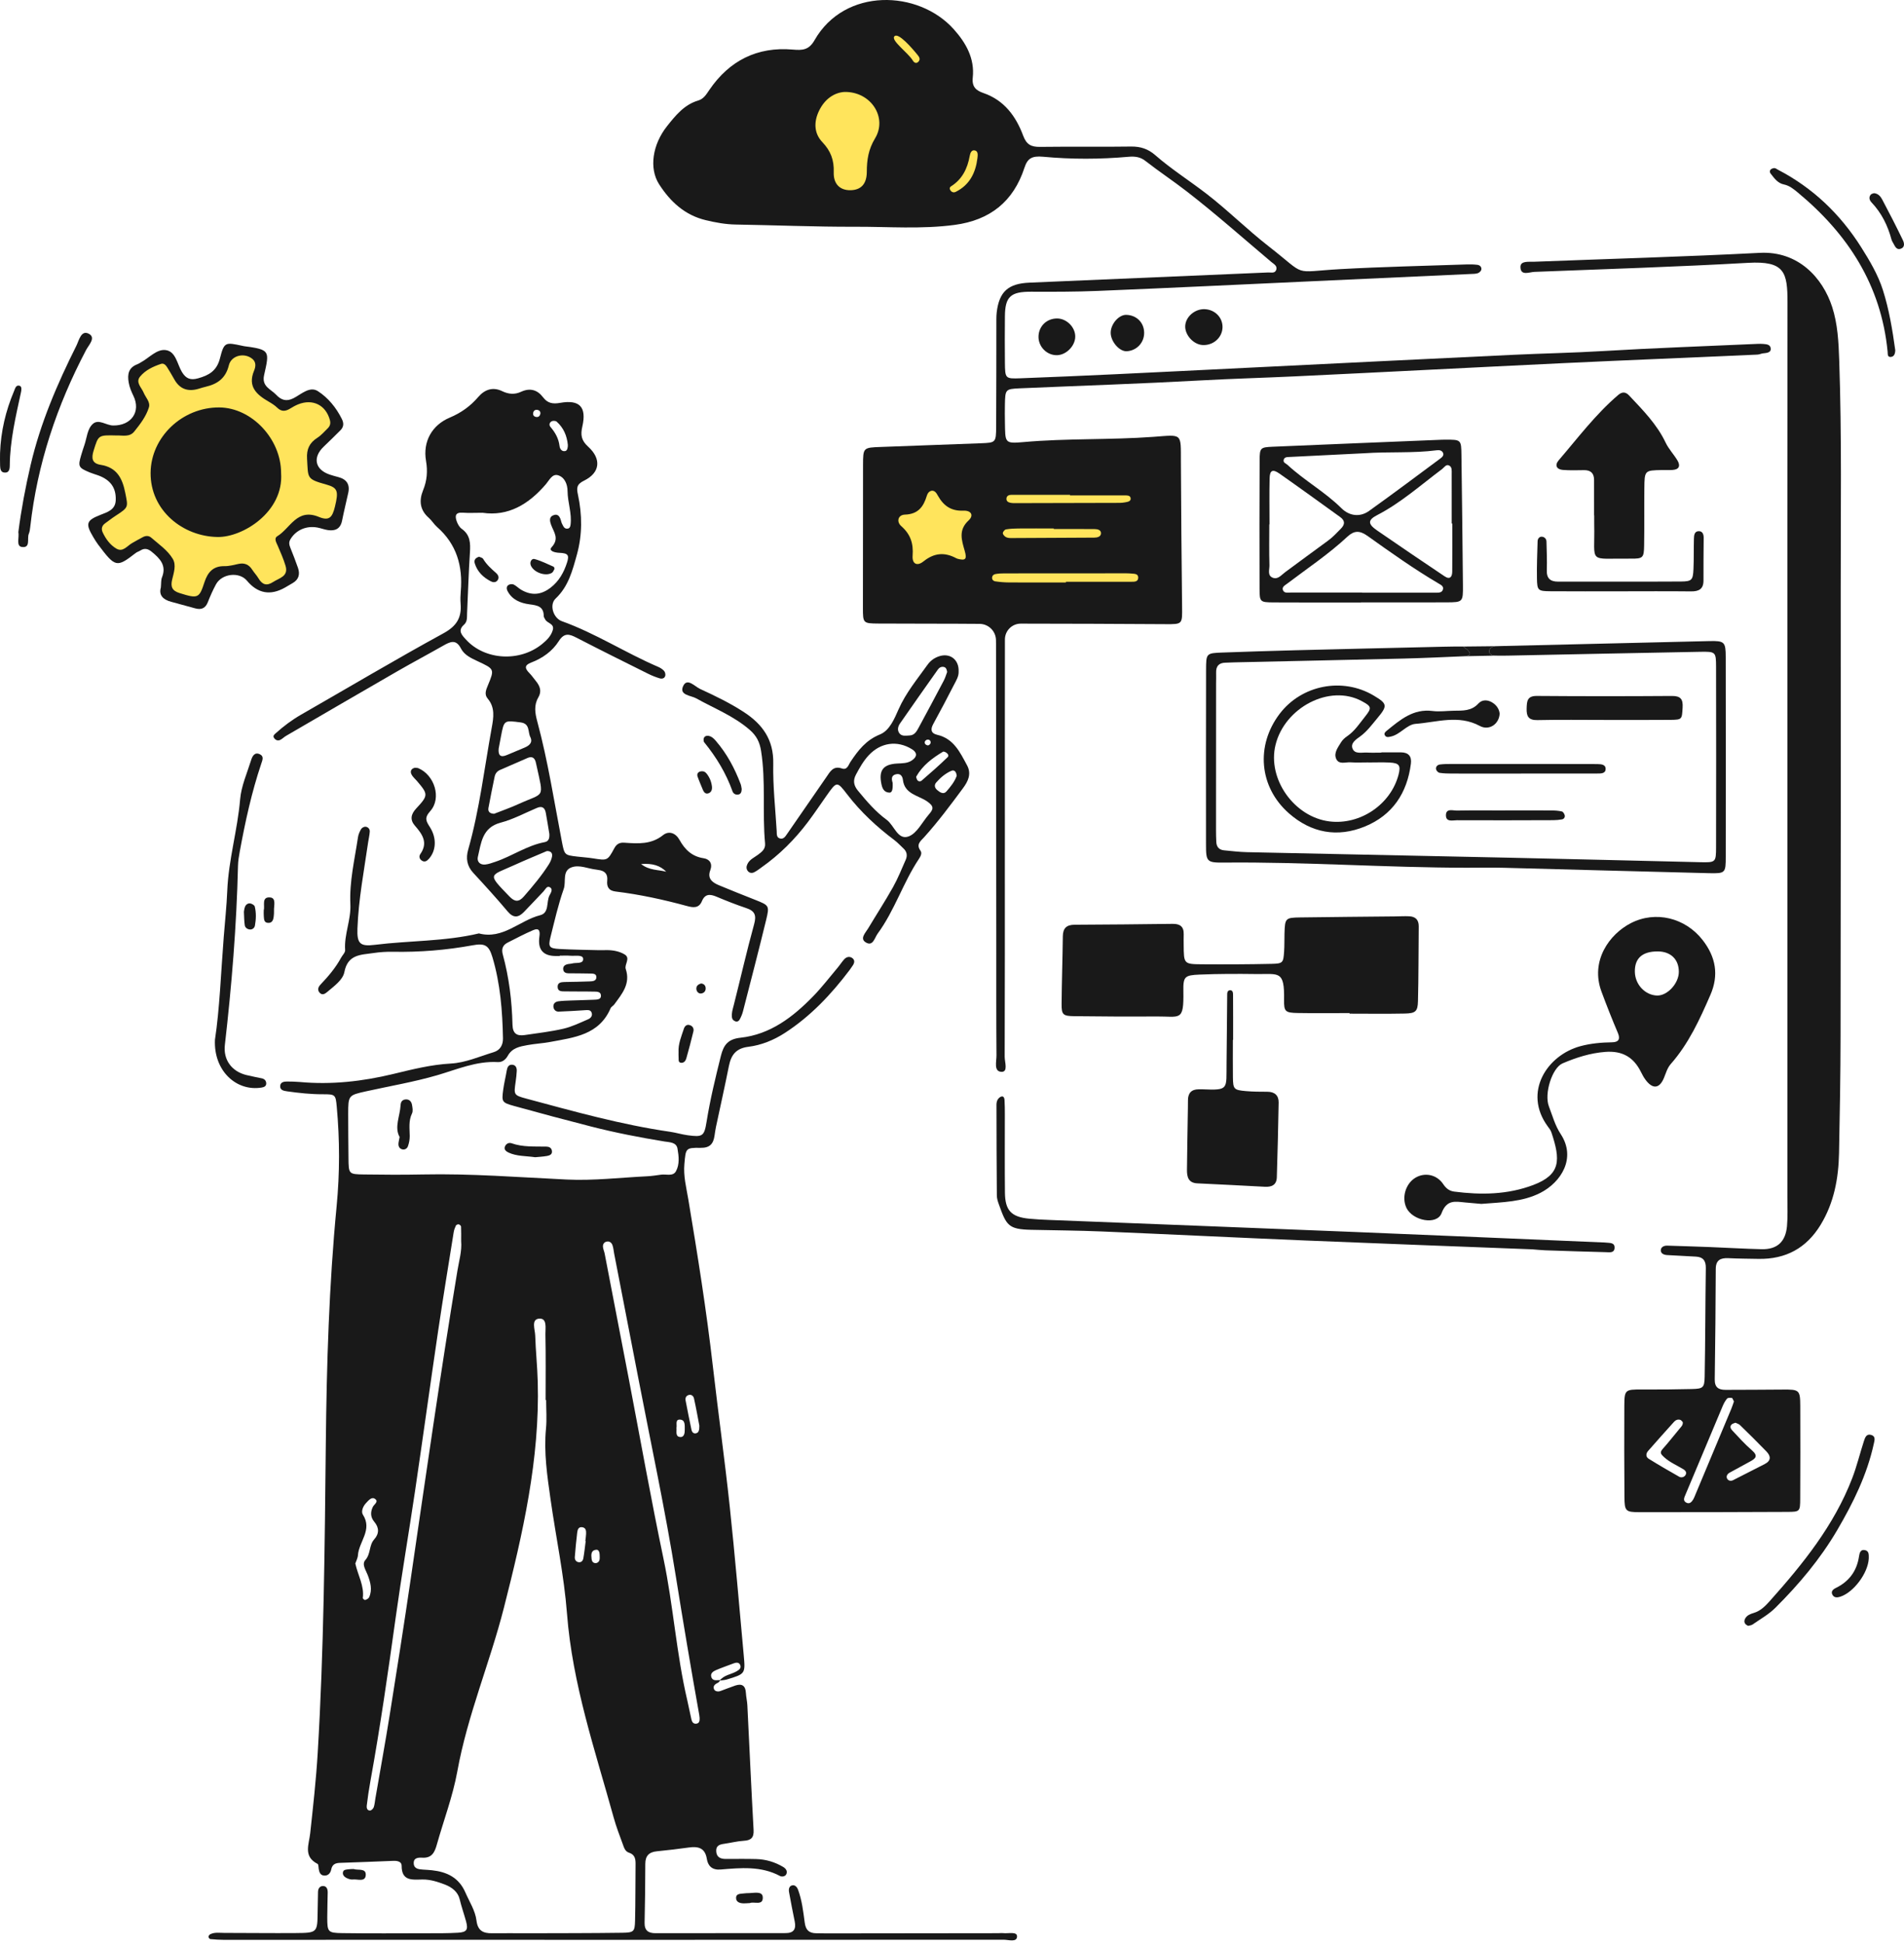
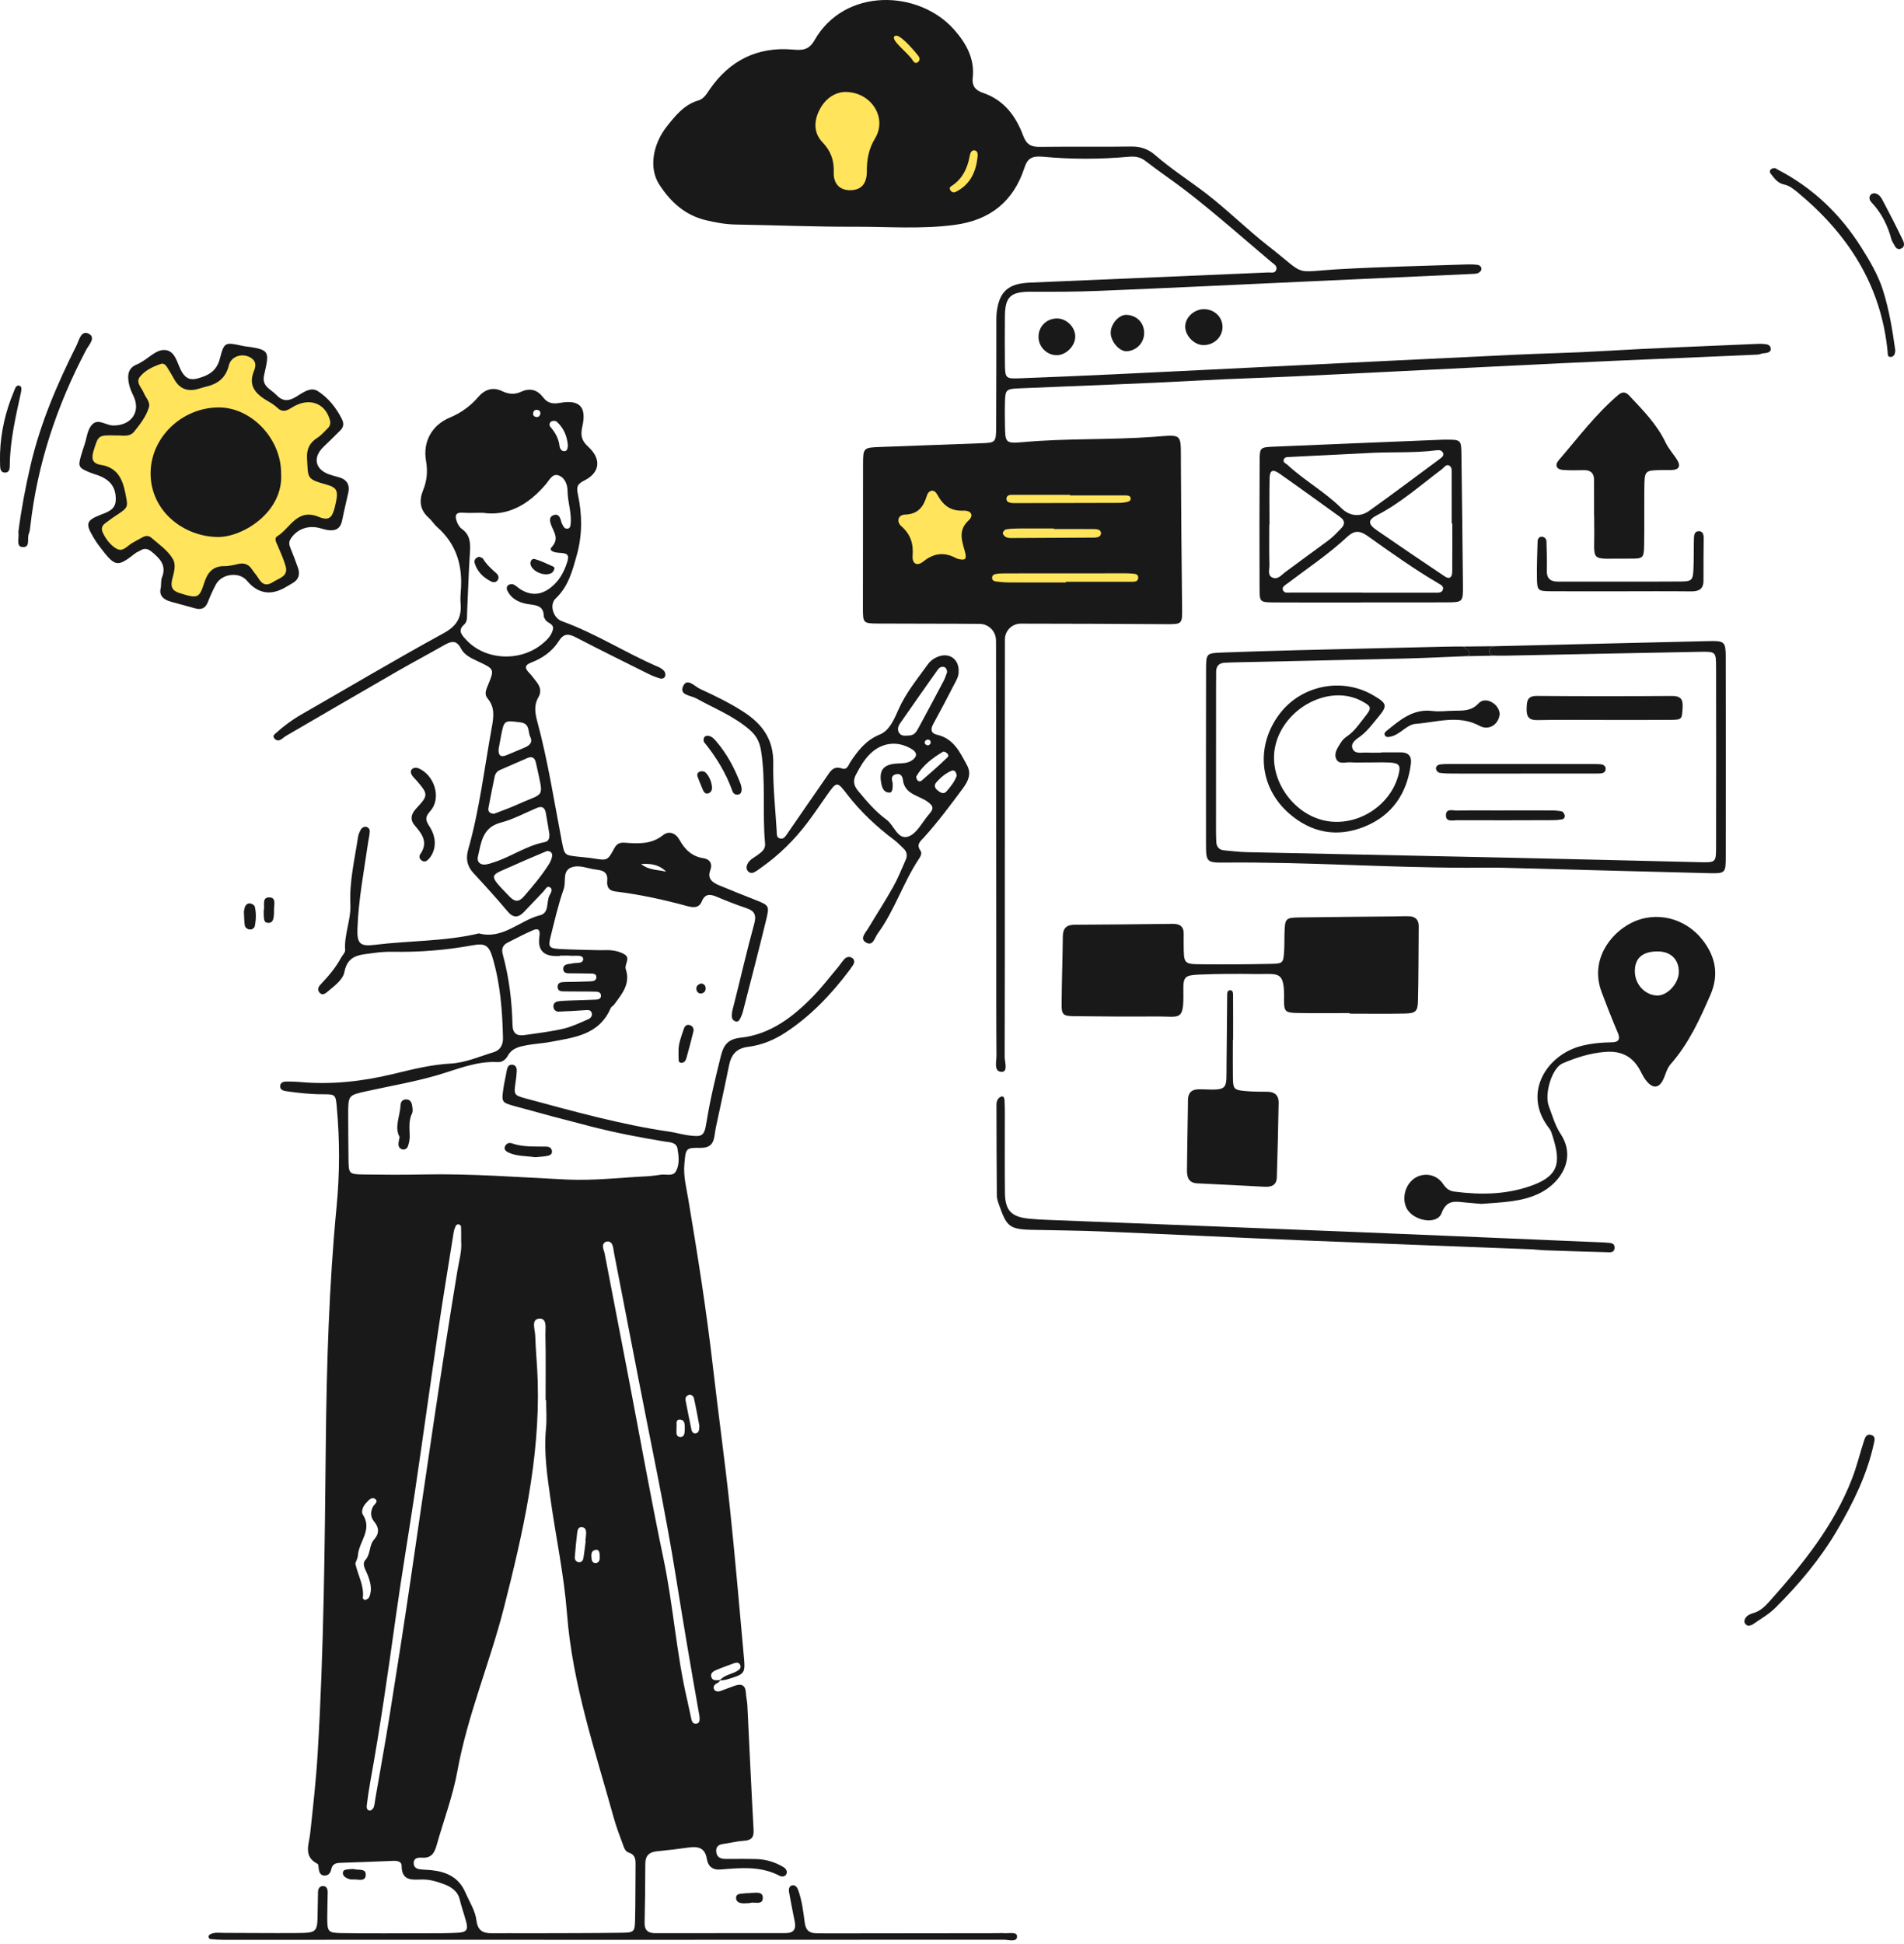
<svg xmlns="http://www.w3.org/2000/svg" width="477" height="487" viewBox="0 0 477 487" fill="none">
  <path d="M24 108L21.5 115L25 118L28.5 120L30 124V127L24 131L25 135.5L29.5 139.5L36.5 135.5L42 140.5V144.5L41.5 148L50 151L54 144.5L57 143H61L65 147H68.5L73.5 144.5L71.5 137.5L71 135L74.5 131L78 130.5L83.5 131L85.5 122L79 118.5L78 112.5L84.5 106.5L82 101.5L78 99L71 101.5L65 97L64.5 94L65 89L58 87.5L54 94L47 96.5L42 89.5L34.5 92.5L33.5 94L34.5 98.5L35.5 101.5L33.5 106.5L28.5 108H24Z" fill="#FFE45C" />
  <path d="M198.5 19V51.5H246L251.5 37.5L232 10.5L222.5 5L198.5 19Z" fill="#FFE45C" />
  <path d="M221.5 117.5L288 115.5V151H221.5V117.5Z" fill="#FFE45C" />
  <path d="M180.472 420.824C180.285 421.042 180.139 421.351 179.902 421.461C179.161 421.801 178.528 422.291 178.891 423.121C179.12 423.643 179.857 423.783 180.476 423.564C181.735 423.116 182.969 422.596 184.236 422.177C185.896 421.629 186.771 422.24 186.866 424.024C186.921 425.062 187.18 426.088 187.232 427.126C187.754 437.533 188.212 447.942 188.792 458.345C188.902 460.325 188.146 460.963 186.307 461.072C184.681 461.168 183.076 461.59 181.456 461.819C180.344 461.976 179.37 462.243 179.427 463.641C179.489 465.177 180.482 465.624 181.838 465.622C184.368 465.62 186.9 465.579 189.428 465.645C191.847 465.708 194.12 466.383 196.208 467.622C196.912 468.039 197.353 468.712 196.979 469.462C196.715 469.99 195.933 470.167 195.385 469.875C190.64 467.346 185.563 467.848 180.52 468.264C178.428 468.436 177.367 467.388 177.084 465.621C176.634 462.814 174.908 462.434 172.564 462.752C169.909 463.113 167.25 463.448 164.583 463.7C162.605 463.886 161.668 464.827 161.664 466.852C161.653 471.766 161.598 476.681 161.487 481.594C161.443 483.564 162.438 484.22 164.221 484.217C175.092 484.199 185.963 484.19 196.834 484.193C198.838 484.193 199.473 483.181 199.107 481.33C198.617 478.855 198.1 476.383 197.671 473.897C197.544 473.161 197.697 472.283 198.643 472.209C199.205 472.165 199.69 472.672 199.918 473.283C200.913 475.955 201.232 478.783 201.605 481.566C201.856 483.453 202.698 484.194 204.443 484.23C205.336 484.249 206.229 484.268 207.122 484.267C221.419 484.252 235.716 484.235 250.012 484.217C250.459 484.217 250.912 484.151 251.351 484.203C252.592 484.349 254.804 483.732 254.793 485.021C254.78 486.587 252.638 485.847 251.466 485.848C196.663 485.886 141.858 485.873 87.054 485.87C76.778 485.87 66.503 485.889 56.227 485.883C55.045 485.883 53.86 485.801 52.682 485.695C52.504 485.678 52.229 485.315 52.23 485.113C52.231 484.897 52.459 484.589 52.668 484.483C53.784 483.921 55.001 484.146 56.179 484.146C62.136 484.146 68.093 484.229 74.049 484.182C79.521 484.14 79.517 484.084 79.578 478.797C79.597 477.159 79.638 475.521 79.669 473.883C79.685 473.021 80.128 472.379 80.965 472.402C81.87 472.427 82.106 473.229 82.097 474.019C82.075 476.103 81.985 478.188 81.987 480.272C81.992 483.891 82.122 484.146 85.713 484.198C92.712 484.301 99.712 484.245 106.711 484.234C109.391 484.23 112.076 484.258 114.749 484.099C116.928 483.969 117.335 483.342 116.758 481.239C116.248 479.384 115.601 477.578 115.154 475.693C114.725 473.879 113.224 472.707 111.488 472.043C109.683 471.353 107.838 470.744 105.863 470.767C103.341 470.795 100.605 471.265 100.621 467.301C100.624 466.284 99.536 466.055 98.559 466.095C94.097 466.277 89.635 466.455 85.171 466.6C83.994 466.638 83.226 466.985 82.971 468.285C82.79 469.207 82.134 469.918 81.07 469.765C80.205 469.64 79.976 468.883 79.849 468.118C79.776 467.682 79.808 466.985 79.561 466.857C75.909 464.987 77.41 462.001 77.716 459.168C78.435 452.513 79.185 445.85 79.586 439.171C81.136 413.301 81.352 387.396 81.624 361.488C81.832 341.69 82.43 321.881 84.329 302.161C85.133 293.812 85.126 285.534 84.366 277.223C84.086 274.174 84.014 274.076 80.854 274.083C77.861 274.09 74.912 273.77 71.962 273.355C71.073 273.229 70.054 273.065 70.207 271.883C70.32 271.015 71.205 270.885 71.975 270.895C73.017 270.908 74.063 270.915 75.099 271.01C83.04 271.742 90.825 270.863 98.555 268.995C103.301 267.848 108.009 266.658 112.985 266.388C116.604 266.191 120.161 264.61 123.711 263.531C125.317 263.042 126.04 261.709 126.008 260.069C125.874 253.206 125.344 246.379 123.37 239.767C122.471 236.754 121.469 236.211 118.412 236.77C111.801 237.981 105.148 238.52 98.429 238.396C96.799 238.365 95.149 238.473 93.537 238.713C90.44 239.176 87.128 238.996 86.276 243.471C85.893 245.478 83.667 247.012 81.965 248.473C81.382 248.973 80.68 249.37 80.035 248.603C79.451 247.908 79.748 247.187 80.29 246.616C82.245 244.561 84.078 242.417 85.436 239.904C85.786 239.255 86.509 238.592 86.465 237.979C86.183 234.065 87.965 230.425 87.777 226.509C87.504 220.825 88.853 215.283 89.686 209.701C89.792 208.986 90.108 208.267 90.482 207.642C90.669 207.33 91.223 207.036 91.579 207.071C92.198 207.131 92.674 207.634 92.635 208.29C92.585 209.17 92.363 210.039 92.236 210.915C91.193 218.122 89.814 225.29 89.547 232.587C89.409 236.351 90.21 237.113 93.875 236.658C102.564 235.577 111.399 235.834 119.981 233.797C126.005 235.387 130.14 230.543 135.326 229.237C137.665 228.648 136.818 225.923 137.663 224.277C137.954 223.709 138.608 222.774 137.815 222.267C137.003 221.748 136.634 222.78 136.166 223.268C134.523 224.985 132.909 226.73 131.252 228.434C129.866 229.86 128.618 230.007 127.179 228.295C124.402 224.994 121.494 221.799 118.563 218.63C116.966 216.904 116.681 214.97 117.286 212.835C120.137 202.801 121.337 192.448 123.2 182.225C123.649 179.764 124.072 177.204 122.177 174.981C121.276 173.924 121.752 172.807 122.235 171.645C123.921 167.596 123.879 167.585 119.672 165.621C118.044 164.861 116.322 164.074 115.481 162.431C114.262 160.051 112.811 160.713 111.099 161.687C107.219 163.896 103.273 165.99 99.404 168.219C90.134 173.56 80.892 178.949 71.643 184.329C71.132 184.626 70.709 185.093 70.18 185.338C69.591 185.609 69.032 185.389 68.655 184.836C68.3 184.316 68.73 183.974 69.023 183.709C71.014 181.908 73.149 180.308 75.489 178.968C87.359 172.165 99.123 165.173 111.123 158.61C114.407 156.814 115.679 154.692 115.395 151.216C115.311 150.182 115.351 149.128 115.438 148.092C115.968 141.8 114.404 136.305 109.505 132.008C108.728 131.326 108.187 130.375 107.409 129.694C105.172 127.736 104.951 125.361 105.988 122.811C106.972 120.394 107.181 118.065 106.729 115.432C105.904 110.626 108.187 106.489 112.686 104.595C115.529 103.399 117.839 101.734 119.809 99.438C121.434 97.545 123.486 96.851 125.806 97.976C127.414 98.755 128.96 98.865 130.526 98.138C132.774 97.094 134.624 97.625 136.049 99.511C137.207 101.043 138.527 101.227 140.346 100.905C145.201 100.045 147.008 101.936 145.894 106.811C145.41 108.934 145.607 110.297 147.346 111.877C150.756 114.977 150.333 118.444 146.292 120.403C144.379 121.33 144.454 122.339 144.788 123.893C145.869 128.914 145.905 133.959 144.53 138.91C143.43 142.869 142.425 146.883 139.2 149.918C137.552 151.47 138.601 154.819 140.766 155.595C149.189 158.615 156.711 163.525 164.899 167.036C165.434 167.265 165.965 167.608 166.355 168.029C166.607 168.302 166.747 168.846 166.673 169.217C166.529 169.938 165.847 170.082 165.27 169.908C164.282 169.61 163.307 169.225 162.382 168.763C156.391 165.78 150.392 162.811 144.449 159.734C142.629 158.791 141.353 158.431 140.001 160.567C138.384 163.126 135.906 164.876 133.051 165.963C131.356 166.608 131.461 167.414 132.581 168.545C133.207 169.177 133.717 169.922 134.279 170.616C135.284 171.858 135.767 173.143 134.862 174.691C133.727 176.632 134.035 178.613 134.6 180.704C137.274 190.611 138.828 200.754 140.768 210.815C141.418 214.184 141.454 214.182 144.61 214.554C145.939 214.711 147.279 214.792 148.599 215.001C152.143 215.561 152.204 215.615 153.912 212.441C154.517 211.319 155.303 211.001 156.421 211.077C159.815 211.309 163.12 211.569 166.11 209.181C167.553 208.028 169.26 208.615 170.233 210.368C171.58 212.794 173.342 214.532 176.285 214.97C177.758 215.19 178.579 216.295 177.944 217.965C177.153 220.044 178.441 221.027 180.055 221.706C183.067 222.974 186.114 224.163 189.151 225.373C192.685 226.781 192.813 226.806 191.937 230.419C190.081 238.076 188.089 245.701 186.13 253.332C185.948 254.041 185.647 254.735 185.298 255.379C185.094 255.756 184.658 256.005 184.174 255.8C183.755 255.622 183.44 255.337 183.371 254.83C183.227 253.763 183.563 252.793 183.821 251.777C185.537 245.019 187.071 238.213 188.926 231.494C189.544 229.257 189.115 228.177 186.971 227.459C184.437 226.611 181.944 225.624 179.478 224.589C177.875 223.916 176.625 223.852 175.85 225.717C175.088 227.554 173.64 227.353 172.095 226.932C166.213 225.33 160.263 224.035 154.208 223.3C152.439 223.085 151.969 222.068 152.127 220.536C152.303 218.825 151.422 218.08 149.857 217.894C149.709 217.877 149.564 217.835 149.416 217.82C147.352 217.612 145.241 216.542 143.256 217.222C140.763 218.077 141.876 220.819 141.231 222.647C139.849 226.564 138.936 230.65 137.918 234.688C137.298 237.149 137.587 237.553 140.148 237.696C143.418 237.877 146.697 237.91 149.971 237.995C150.714 238.014 151.46 237.967 152.205 237.979C153.711 238.002 155.226 238.309 156.472 239.054C158.057 240 156.375 241.557 156.762 242.708C158.018 246.434 155.813 248.949 153.887 251.586C153.627 251.942 153.13 252.166 152.966 252.547C150.09 259.244 143.82 259.857 137.856 260.979C135.959 261.337 134.011 261.426 132.112 261.776C130.226 262.124 128.318 262.463 127.223 264.43C126.725 265.326 125.901 266.098 124.709 266.028C119.355 265.718 114.46 267.879 109.535 269.313C103.653 271.026 97.667 272.024 91.729 273.344C87.321 274.325 87.234 274.358 87.231 278.918C87.23 282.641 87.266 286.364 87.303 290.087C87.343 294.05 87.351 294.121 91.15 294.175C96.063 294.246 100.98 294.276 105.892 294.173C117.965 293.919 129.983 294.876 142.026 295.446C148.684 295.761 155.396 294.959 162.082 294.63C163.268 294.572 164.449 294.388 165.627 294.224C166.905 294.045 168.596 294.727 169.342 293.371C170.291 291.648 170.064 289.577 169.73 287.702C169.437 286.056 167.727 286.123 166.459 285.914C160.294 284.903 154.164 283.72 148.113 282.172C141.641 280.516 135.184 278.795 128.748 277.005C125.729 276.164 125.666 275.975 126.064 272.969C126.278 271.35 126.68 269.757 126.951 268.145C127.087 267.34 127.382 266.646 128.28 266.684C129.177 266.722 129.501 267.437 129.461 268.254C129.418 269.144 129.313 270.034 129.187 270.917C128.714 274.202 128.675 274.321 131.859 275.177C143.766 278.376 155.645 281.712 167.884 283.484C169.35 283.697 170.783 284.144 172.25 284.346C176.024 284.867 176.433 284.593 177.011 281C177.907 275.422 179.233 269.948 180.601 264.47C181.296 261.685 182.408 260.263 185.516 259.924C192.991 259.108 198.661 254.735 203.718 249.542C205.894 247.309 207.802 244.813 209.815 242.422C210.389 241.741 210.871 240.98 211.462 240.315C212.001 239.707 212.762 239.465 213.458 239.926C214.215 240.426 214.102 241.166 213.619 241.859C213.364 242.225 213.123 242.601 212.855 242.957C208.255 249.06 203.054 254.569 196.6 258.741C193.838 260.526 190.724 261.793 187.481 262.195C184.375 262.58 183.16 264.244 182.607 267.016C181.591 272.115 180.447 277.19 179.367 282.276C179.213 283.002 179.116 283.742 179.006 284.477C178.703 286.499 177.857 287.539 175.491 287.505C171.708 287.45 171.817 287.661 171.458 291.529C171.176 294.569 171.944 297.457 172.431 300.365C174.763 314.293 176.987 328.23 178.595 342.265C179.933 353.936 181.56 365.575 182.808 377.255C184.135 389.681 185.184 402.138 186.324 414.585C186.753 419.259 186.717 419.271 182.061 420.673C181.502 420.841 180.897 420.856 180.313 420.941C181.359 419.541 183.112 419.426 184.496 418.642C185.164 418.264 185.833 417.806 185.402 416.951C185.11 416.372 184.462 416.374 183.849 416.61C182.335 417.195 180.789 417.707 179.303 418.354C178.649 418.639 177.918 419.15 178.2 420.032C178.569 421.19 179.627 420.773 180.461 420.823L180.472 420.824ZM136.823 350.664C136.777 350.664 136.732 350.664 136.687 350.664C136.687 345.161 136.758 339.658 136.638 334.157C136.606 332.707 137.156 330.071 135.019 330.285C133.024 330.485 134.036 333.005 134.083 334.5C134.206 338.363 134.612 342.218 134.719 346.08C135.258 365.458 130.978 384.108 126.239 402.713C122.733 416.48 117.118 429.623 114.57 443.689C113.438 449.936 111.136 455.969 109.412 462.112C108.889 463.975 108.156 465.427 105.854 465.305C104.823 465.25 103.557 465.278 103.652 466.779C103.738 468.13 104.94 468.203 105.998 468.285C106.74 468.342 107.485 468.368 108.223 468.449C111.978 468.863 114.975 470.28 116.601 474.039C117.602 476.354 119.062 478.538 119.371 481.049C119.684 483.592 121.033 484.265 123.272 484.23C126.247 484.184 129.223 484.239 132.199 484.23C140.084 484.205 147.97 484.222 155.854 484.11C158.795 484.069 159.025 483.82 159.095 481.108C159.217 476.349 159.17 471.586 159.224 466.826C159.239 465.532 158.986 464.496 157.568 464.046C156.606 463.741 156.338 462.782 156.039 461.966C155.223 459.745 154.37 457.525 153.74 455.247C149.081 438.405 143.404 421.837 142.048 404.184C141.312 394.591 139.28 385.102 137.928 375.553C137.094 369.672 136.212 363.792 136.786 357.799C137.012 355.442 136.823 353.044 136.823 350.666V350.664ZM120.895 128.44C118.895 128.44 117.4 128.527 115.919 128.418C113.986 128.276 113.961 129.34 114.444 130.644C114.693 131.316 115.11 132.061 115.672 132.459C117.833 133.983 117.881 136.074 117.727 138.417C117.396 143.452 117.261 148.5 117.017 153.539C116.968 154.555 117.144 155.668 116.25 156.463C114.563 157.964 115.736 159.098 116.746 160.206C121.467 165.382 130.232 165.883 135.828 161.299C136.987 160.35 138.065 159.297 138.488 157.798C138.952 156.158 137.047 156.142 136.575 155.129C136.449 154.861 136.221 154.59 136.221 154.321C136.219 151.868 134.607 151.623 132.657 151.369C130.425 151.077 128.297 150.25 127.15 148.037C126.872 147.5 126.828 146.814 127.472 146.475C127.812 146.297 128.38 146.253 128.708 146.418C129.361 146.747 129.887 147.316 130.522 147.693C133.13 149.241 135.542 149.051 137.953 147.186C140.037 145.573 141.257 143.385 142.044 140.946C142.664 139.021 142.304 138.555 140.105 138.465C138.997 138.419 137.342 137.999 138.197 137.063C140.19 134.882 138.745 133.319 138.071 131.475C137.772 130.656 137.495 129.564 138.507 129.107C139.85 128.502 140.319 129.507 140.598 130.633C140.702 131.057 140.939 131.454 141.146 131.847C141.375 132.279 141.773 132.493 142.246 132.403C142.746 132.308 142.882 131.882 142.939 131.426C143.301 128.566 142.208 125.837 142.186 123C142.172 121.301 141.469 119.552 139.812 119.041C138.351 118.591 137.586 120.315 136.773 121.265C132.449 126.325 127.306 129.386 120.895 128.438V128.44ZM140.222 239.374C140.222 239.401 140.222 239.429 140.222 239.456C139.925 239.456 139.627 239.454 139.331 239.456C136.064 239.477 134.665 237.853 135.135 234.582C135.314 233.343 135.177 232.288 133.578 232.975C131.399 233.912 129.294 235.022 127.177 236.097C125.955 236.718 125.581 237.677 125.958 239.057C127.534 244.816 128.251 250.713 128.393 256.664C128.448 258.935 129.525 259.542 131.482 259.251C134.711 258.77 137.97 258.406 141.141 257.669C143.287 257.172 145.325 256.17 147.368 255.291C148.05 254.998 148.57 254.307 148.152 253.493C147.851 252.907 147.192 252.98 146.577 253.023C144.363 253.178 142.146 253.301 139.928 253.383C139.268 253.407 138.775 252.933 138.665 252.328C138.508 251.454 139.056 250.913 139.879 250.803C140.907 250.668 141.95 250.641 142.987 250.601C144.919 250.527 146.852 250.495 148.783 250.407C149.494 250.374 150.512 250.378 150.551 249.519C150.608 248.253 149.4 248.392 148.578 248.371C146.201 248.312 143.821 248.371 141.443 248.319C140.751 248.303 139.816 248.362 139.711 247.361C139.581 246.116 140.499 245.984 141.453 245.966C143.533 245.929 145.615 245.904 147.693 245.816C148.404 245.786 149.356 245.76 149.404 244.822C149.457 243.79 148.473 243.864 147.784 243.843C146.001 243.789 144.216 243.815 142.433 243.789C141.804 243.781 141.209 243.585 141.107 242.879C140.973 241.943 141.614 241.599 142.41 241.46C142.703 241.409 143.012 241.422 143.292 241.337C144.324 241.027 146.229 241.538 146.086 240.101C145.984 239.073 144.036 239.485 142.896 239.388C142.011 239.311 141.114 239.372 140.223 239.372L140.222 239.374ZM115.53 310.87C115.53 309.586 115.558 308.4 115.504 307.218C115.494 307.016 115.155 306.719 114.924 306.67C114.71 306.624 114.305 306.787 114.217 306.97C113.965 307.496 113.754 308.066 113.661 308.641C112.347 316.86 110.99 325.071 109.773 333.305C107.795 346.689 105.955 360.093 103.976 373.476C102.411 384.058 100.595 394.603 99.122 405.198C97.222 418.88 95.256 432.549 92.794 446.144C92.424 448.186 92.114 450.242 91.875 452.301C91.816 452.809 91.976 453.584 92.778 453.475C93.108 453.43 93.526 452.985 93.641 452.636C93.871 451.938 93.919 451.181 94.045 450.448C95.254 443.428 96.534 436.42 97.658 429.387C99.463 418.087 101.242 406.783 102.899 395.46C106.667 369.712 110.346 343.951 114.595 318.276C115.007 315.786 115.749 313.339 115.53 310.87ZM175.274 430.314C175.251 430.122 175.231 429.825 175.179 429.533C173.116 418 171.169 406.451 169.319 394.879C166.649 378.18 163.077 361.625 159.877 345.01C157.885 334.665 155.867 324.325 153.86 313.983C153.719 313.257 153.677 312.493 153.413 311.815C153.207 311.283 152.728 310.853 152.027 310.979C151.319 311.108 151.028 311.649 151.053 312.253C151.077 312.83 151.367 313.391 151.479 313.97C153.502 324.44 155.521 334.912 157.531 345.385C160.41 360.39 163.078 375.439 166.216 390.388C168.69 402.171 169.44 414.223 172.194 425.946C172.567 427.532 172.857 429.137 173.231 430.723C173.373 431.324 173.729 431.843 174.456 431.738C175.192 431.632 175.3 431.044 175.274 430.315V430.314ZM137.623 208.837C137.328 207.082 137.056 205.323 136.731 203.573C136.493 202.294 135.799 201.813 134.502 202.364C131.494 203.64 128.562 205.223 125.433 206.051C120.78 207.28 120.551 211.116 119.714 214.633C119.44 215.786 120.23 216.673 121.54 216.545C122.408 216.46 123.262 216.138 124.101 215.855C128.307 214.436 132.012 211.766 136.461 210.933C137.568 210.725 137.686 209.789 137.623 208.837ZM123.792 203.829C125.677 203.084 127.782 202.357 129.8 201.437C136.545 198.358 136.249 200.257 134.396 191.67C134.333 191.38 134.274 191.087 134.194 190.802C133.886 189.72 133.197 189.41 132.177 189.849C129.863 190.847 127.55 191.85 125.243 192.864C124.517 193.183 124.077 193.772 123.92 194.54C123.386 197.156 122.835 199.768 122.365 202.396C122.216 203.229 122.652 203.797 123.792 203.829ZM137.002 213.167C134.306 214.325 131.577 215.441 128.894 216.661C122.643 219.503 121.923 218.643 127.625 224.542C128.933 225.895 129.95 226.03 131.249 224.535C133.476 221.968 135.672 219.383 137.491 216.507C137.875 215.902 138.192 215.193 138.308 214.493C138.451 213.63 137.937 213.138 137.002 213.167H137.002ZM89.016 391.612C89.649 394.55 91.298 397.196 90.891 400.273C90.872 400.419 91.349 400.808 91.482 400.761C91.853 400.63 92.327 400.404 92.472 400.084C93.332 398.176 92.806 396.314 92.116 394.491C91.651 393.258 90.573 391.821 91.53 390.748C92.91 389.203 92.419 387.054 93.741 385.58C95.003 384.172 95.022 382.658 93.775 381.179C92.803 380.027 92.766 378.78 93.393 377.457C93.715 376.777 95.035 376.086 93.85 375.368C93.049 374.882 92.258 375.886 91.665 376.52C90.91 377.327 90.42 378.619 90.917 379.389C93.376 383.197 89.89 386.16 89.671 389.558C89.626 390.261 89.238 390.943 89.015 391.613L89.016 391.612ZM124.928 187.528C124.785 189.152 125.347 189.809 126.95 189.132C128.431 188.507 129.916 187.887 131.399 187.264C132.598 186.76 133.548 185.986 132.852 184.6C132.206 183.312 132.824 181.253 130.432 180.944C126.274 180.407 126.286 180.313 125.487 184.542C125.297 185.55 125.109 186.559 124.927 187.528H124.928ZM146.731 385.99C146.702 385.987 146.673 385.982 146.644 385.979C146.708 385.397 146.802 384.817 146.828 384.234C146.861 383.493 146.829 382.69 145.898 382.537C144.91 382.374 144.688 383.157 144.602 383.897C144.369 385.928 144.147 387.962 144.004 390C143.964 390.572 144.231 391.174 144.938 391.289C145.659 391.407 146.038 390.884 146.139 390.328C146.398 388.893 146.542 387.438 146.731 385.99ZM175.204 357.097C174.826 355.127 174.4 352.673 173.856 350.246C173.743 349.741 173.274 349.197 172.534 349.413C171.851 349.612 171.646 350.177 171.756 350.77C172.212 353.215 172.72 355.65 173.223 358.087C173.356 358.727 173.761 359.187 174.434 358.988C175.049 358.807 175.215 358.201 175.203 357.098L175.204 357.097ZM142.259 111.428C142.034 109.153 141.194 107.152 139.461 105.616C139.206 105.389 138.559 105.349 138.236 105.51C137.646 105.803 137.467 106.434 137.932 106.972C139.117 108.348 139.955 109.858 140.173 111.69C140.271 112.518 140.809 113.164 141.626 112.973C142.145 112.851 142.279 112.06 142.259 111.428ZM166.91 218.345C165.399 216.802 163.454 216.191 160.609 216.423C162.708 218.071 164.91 217.802 166.91 218.345ZM169.469 357.655C169.566 358.484 169.154 359.722 170.252 359.915C171.422 360.121 171.562 358.95 171.549 358.057C171.536 357.056 171.718 355.633 170.354 355.573C169.072 355.517 169.656 356.888 169.468 357.655L169.469 357.655ZM149.361 391.526C150.435 391.213 150.234 390.266 150.227 389.442C150.222 388.861 150.011 388.117 149.387 388.175C147.981 388.307 148.1 389.466 148.208 390.465C148.271 391.047 148.543 391.566 149.36 391.527L149.361 391.526ZM135.387 103.587C135.414 103.098 135.159 102.776 134.718 102.681C134.069 102.543 133.645 102.853 133.561 103.51C133.501 103.979 133.763 104.324 134.221 104.423C134.885 104.565 135.258 104.224 135.387 103.587L135.387 103.587Z" fill="#191919" />
  <path d="M251.738 212.875C251.738 230.148 251.759 247.421 251.698 264.695C251.693 266.017 252.606 268.498 250.925 268.467C248.896 268.43 249.656 265.869 249.644 264.37C249.573 255.436 249.603 246.501 249.596 237.567C249.575 212.105 249.554 186.642 249.532 161.179C249.532 160.881 249.526 160.584 249.518 160.286C249.459 158.066 247.648 156.286 245.427 156.265C236.975 156.189 228.521 156.241 220.069 156.183C216.206 156.156 216.184 156.093 216.183 152.205C216.18 140.292 216.186 128.379 216.213 116.467C216.224 112.098 216.256 112.109 220.72 111.949C229.05 111.649 237.38 111.341 245.709 111.025C249.465 110.882 249.535 110.87 249.563 106.824C249.627 97.864 249.59 88.903 249.615 79.941C249.617 79.372 249.635 78.801 249.702 78.236C250.321 73.02 252.614 71.019 257.909 70.797C277.837 69.961 297.764 69.09 317.691 68.247C318.417 68.216 319.311 68.512 319.673 67.711C320.162 66.628 319.119 66.144 318.483 65.607C311.449 59.668 304.551 53.551 297.278 47.918C293.903 45.303 290.305 42.926 286.924 40.283C285.688 39.318 284.35 39.127 282.742 39.27C275.612 39.903 268.459 39.926 261.331 39.261C258.502 38.997 257.414 39.674 256.644 42.034C253.896 50.455 248.064 55.144 239.177 56.33C230.85 57.441 222.525 56.768 214.205 56.794C204.233 56.824 194.261 56.403 184.288 56.238C181.73 56.196 179.258 55.733 176.798 55.145C171.563 53.893 167.905 50.5 165.114 46.138C162.569 42.162 163.445 36.207 167.126 31.582C169.25 28.913 171.414 26.217 174.904 25.182C176.312 24.765 176.95 23.631 177.722 22.503C182.735 15.178 189.702 11.658 198.575 12.416C201.02 12.625 202.636 12.572 204.059 10.074C211.602 -3.165 230.079 -2.589 238.953 7.339C242.015 10.763 244.211 14.655 243.701 19.429C243.454 21.737 244.51 22.663 246.372 23.302C251.581 25.091 254.527 29.135 256.332 33.986C257.177 36.259 258.368 36.82 260.574 36.79C268.167 36.689 275.763 36.824 283.356 36.708C285.739 36.672 287.643 37.308 289.428 38.866C293.449 42.377 297.977 45.24 302.191 48.485C307.586 52.639 312.436 57.494 317.829 61.693C327.74 69.411 323.413 68.103 335.785 67.41C346.337 66.819 356.909 66.602 367.472 66.234C368.36 66.203 369.259 66.226 370.139 66.337C370.765 66.417 371.234 66.904 371.111 67.544C371.043 67.893 370.596 68.304 370.231 68.428C369.684 68.615 369.061 68.598 368.469 68.626C355.386 69.228 342.303 69.825 329.219 70.423C311.13 71.249 293.044 72.13 274.953 72.869C269.417 73.095 263.877 73.094 258.336 73.069C253.206 73.046 251.798 74.282 251.756 79.213C251.723 83.084 251.712 86.956 251.756 90.827C251.801 94.822 251.836 94.891 255.647 94.75C263.53 94.459 271.41 94.112 279.29 93.742C290.442 93.218 301.592 92.652 312.743 92.106C334.893 91.021 357.043 89.913 379.195 88.867C386.629 88.516 394.069 88.381 401.503 87.936C414.454 87.16 427.426 86.715 440.388 86.128C440.848 86.107 441.307 86.117 441.765 86.151C442.619 86.215 443.608 86.306 443.615 87.409C443.622 88.576 441.992 88.383 441.366 88.57C440.984 88.684 440.604 88.806 440.206 88.824C423.982 89.566 407.751 90.193 391.528 90.965C369.08 92.034 346.638 93.22 324.19 94.279C316.459 94.644 308.724 94.851 300.993 95.278C285.836 96.115 270.661 96.61 255.494 97.267C251.878 97.423 251.832 97.537 251.756 101.333C251.726 102.779 251.731 104.233 251.759 105.679C251.86 110.881 251.583 111.163 256.392 110.732C267.231 109.76 278.115 110.217 288.963 109.418C296.335 108.876 295.808 108.372 295.846 115.731C295.908 127.792 295.998 139.852 296.141 151.911C296.194 156.406 296.277 156.361 291.896 156.335C279.839 156.265 267.782 156.21 255.725 156.204C253.538 156.203 251.761 157.977 251.757 160.165C251.731 177.736 251.746 195.306 251.746 212.878H251.74L251.738 212.875ZM211.522 23.032C208.997 23.21 206.661 24.762 205.22 27.688C203.835 30.502 203.918 33.394 206.015 35.593C208.143 37.823 208.973 40.119 208.871 43.135C208.771 46.123 210.464 47.684 213.066 47.642C215.698 47.599 217.147 46.09 217.156 43.036C217.164 40.046 217.555 37.407 219.227 34.65C222.38 29.454 218.215 22.892 211.522 23.032ZM233.388 122.912C232.648 123.105 232.359 123.626 232.185 124.199C231.353 126.927 230.017 128.79 226.707 128.897C225.004 128.952 224.49 130.638 225.8 131.791C228.128 133.842 228.862 136.146 228.634 139.181C228.48 141.233 229.734 141.911 231.341 140.624C234.038 138.467 236.639 138.249 239.576 139.828C239.683 139.885 239.803 139.935 239.92 139.965C241.867 140.467 242.29 140.091 241.702 138.028C240.927 135.303 240.028 132.782 242.666 130.347C243.998 129.116 243.364 127.829 241.35 127.91C238.243 128.036 236.374 126.664 234.96 124.145C234.634 123.564 234.224 122.824 233.389 122.911L233.388 122.912ZM267.038 145.9C267.038 145.842 267.038 145.783 267.038 145.725C272.52 145.725 278.001 145.732 283.483 145.717C284.203 145.715 285.105 145.731 285.151 144.742C285.197 143.728 284.296 143.725 283.565 143.668C283.094 143.632 282.623 143.599 282.152 143.599C271.96 143.599 261.767 143.603 251.575 143.617C250.837 143.618 250.089 143.655 249.367 143.79C248.977 143.864 248.599 144.122 248.546 144.652C248.488 145.236 248.938 145.552 249.281 145.604C250.446 145.782 251.634 145.881 252.813 145.887C257.554 145.916 262.296 145.9 267.039 145.9H267.038ZM263.995 132.507C263.995 132.459 263.995 132.412 263.995 132.363C261.031 132.363 258.068 132.347 255.104 132.372C254.074 132.381 253.032 132.421 252.022 132.6C251.697 132.657 251.257 133.186 251.235 133.523C251.215 133.839 251.615 134.29 251.946 134.49C252.301 134.704 252.791 134.77 253.222 134.769C260.186 134.749 267.15 134.714 274.114 134.663C274.872 134.658 275.779 134.463 275.826 133.615C275.875 132.72 274.958 132.526 274.218 132.52C270.81 132.491 267.402 132.507 263.995 132.507ZM268.056 124.08V123.946C265.983 123.946 263.911 123.949 261.838 123.946C259.026 123.943 256.214 123.923 253.402 123.939C252.809 123.942 252.204 124.14 252.142 124.844C252.078 125.562 252.615 125.849 253.241 125.954C253.531 126.004 253.829 126.022 254.123 126.021C262.924 126.005 271.725 125.988 280.526 125.958C280.978 125.956 281.426 125.902 281.87 125.822C282.466 125.714 283.406 125.598 283.249 124.747C283.124 124.067 282.391 124.086 281.822 124.084C277.233 124.074 272.644 124.079 268.055 124.079L268.056 124.08ZM244.875 39.589C244.959 38.862 245.081 37.916 244.278 37.692C243.417 37.453 243.079 38.279 242.94 39.054C242.37 42.206 241.074 44.904 238.249 46.679C237.808 46.956 237.888 47.438 238.202 47.812C238.518 48.186 238.978 48.283 239.395 48.077C242.904 46.345 244.422 43.307 244.876 39.589H244.875ZM224.12 9.057C222.981 10.037 227.487 13.162 228.712 15.208C229.003 15.693 229.591 16.058 230.139 15.395C230.6 14.837 230.324 14.313 229.949 13.847C228.468 12.009 225.104 8.152 224.12 9.058V9.057Z" fill="#191919" />
-   <path d="M447.789 189.233C447.789 151.42 447.759 113.608 447.815 75.796C447.826 68.135 447.069 65.321 437.936 65.836C420.108 66.841 402.256 67.403 384.411 68.097C383.126 68.147 380.946 69.183 380.911 66.886C380.886 65.287 382.929 65.613 384.202 65.564C403.089 64.836 421.986 64.31 440.86 63.333C450.502 62.833 456.632 69.567 459.008 76.894C460.385 81.142 460.611 85.646 460.766 90.122C461.434 109.322 461.126 128.526 461.146 147.728C461.185 184.945 461.161 222.161 461.107 259.378C461.092 269.201 460.924 279.024 460.724 288.845C460.595 295.158 459.478 301.245 456.122 306.767C452.562 312.629 447.376 315.428 440.566 315.317C438.035 315.276 435.504 315.255 432.976 315.139C431.026 315.05 429.852 315.624 429.842 317.833C429.797 327.061 429.728 336.291 429.586 345.519C429.555 347.543 430.581 348.126 432.311 348.12C437.074 348.103 441.836 348.094 446.599 348.05C450.774 348.012 450.991 348.14 451.01 352.159C451.047 359.9 451.037 367.641 450.997 375.382C450.979 378.588 450.92 378.674 447.809 378.689C435.453 378.75 423.098 378.774 410.742 378.763C407.227 378.759 406.99 378.505 406.964 374.896C406.91 367.304 406.894 359.712 406.933 352.12C406.954 348.08 407.144 348.011 411.349 348.032C415.517 348.053 419.685 348.023 423.851 347.916C426.644 347.845 427.009 347.604 427.06 344.856C427.229 335.778 427.22 326.696 427.35 317.617C427.377 315.758 426.661 314.836 424.814 314.747C422.436 314.632 420.059 314.479 417.68 314.364C416.85 314.324 416.065 313.98 416.069 313.177C416.072 312.388 416.835 311.972 417.68 312C421.25 312.114 424.82 312.217 428.388 312.357C432.7 312.526 437.01 312.793 441.323 312.893C445.191 312.983 447.324 311.077 447.685 307.129C447.901 304.766 447.788 302.37 447.789 299.988C447.794 263.069 447.793 226.15 447.789 189.231V189.233ZM434.399 351.033C434.155 350.602 434.042 350.168 433.869 350.143C433.472 350.087 432.875 350.083 432.669 350.323C432.197 350.874 431.841 351.556 431.555 352.233C428.439 359.623 425.35 367.025 422.237 374.416C421.939 375.126 421.564 375.86 422.42 376.35C423.247 376.823 423.798 376.226 424.198 375.563C424.427 375.185 424.575 374.756 424.747 374.345C427.734 367.218 430.722 360.091 433.7 352.96C433.98 352.29 434.198 351.592 434.398 351.035L434.399 351.033ZM434.777 356.358C434.455 356.486 434.152 356.544 433.927 356.708C433.256 357.2 433.561 357.847 433.931 358.243C435.549 359.974 437.145 361.747 438.931 363.295C440.582 364.728 439.732 365.377 438.393 366.096C436.698 367.007 435.015 367.94 433.324 368.861C432.734 369.183 432.404 369.759 432.665 370.314C432.921 370.859 433.569 371.058 434.193 370.742C436.827 369.407 439.451 368.055 442.084 366.718C443.772 365.862 443.654 364.706 442.519 363.534C440.356 361.299 438.136 359.118 435.909 356.944C435.611 356.653 435.139 356.539 434.777 356.358ZM421.572 356.197C421.39 356.021 421.221 355.734 420.983 355.651C420.363 355.436 419.794 355.681 419.382 356.137C417.198 358.556 415.024 360.985 412.879 363.438C412.317 364.08 412.283 364.912 413.028 365.375C415.543 366.94 418.104 368.435 420.685 369.887C421.207 370.18 421.921 370.022 422.263 369.461C422.627 368.866 422.301 368.361 421.74 368.019C420.103 367.021 418.323 366.293 416.866 364.952C416.046 364.196 415.75 363.808 416.582 362.882C418.067 361.229 419.42 359.459 420.853 357.759C421.239 357.301 421.674 356.899 421.572 356.197Z" fill="#191919" />
  <path d="M338.089 253.75C333.777 253.75 329.463 253.81 325.152 253.731C322.034 253.673 321.641 253.413 321.692 250.472C321.823 242.972 320.394 244.04 314.801 243.97C310.044 243.91 305.28 243.904 300.53 244.105C296.753 244.266 296.403 244.613 296.465 248.319C296.593 255.969 295.664 254.548 289.65 254.599C282.81 254.656 275.97 254.605 269.13 254.528C266.312 254.496 265.939 254.157 265.958 251.493C265.999 245.843 266.204 240.195 266.264 234.545C266.286 232.47 267.205 231.629 269.247 231.622C277.425 231.589 285.604 231.503 293.782 231.403C295.599 231.38 296.602 232.078 296.548 233.996C296.522 234.887 296.536 235.78 296.542 236.672C296.574 241.423 296.574 241.497 301.121 241.531C306.919 241.574 312.719 241.549 318.515 241.422C321.405 241.358 321.505 241.161 321.7 238.35C321.802 236.868 321.754 235.377 321.797 233.891C321.91 229.974 321.986 229.847 325.814 229.791C333.695 229.674 341.576 229.621 349.457 229.539C350.646 229.527 351.838 229.452 353.024 229.505C354.599 229.576 355.448 230.367 355.429 232.047C355.356 238.292 355.399 244.539 355.238 250.782C355.173 253.351 354.614 253.814 351.917 253.869C347.309 253.964 342.698 253.895 338.089 253.895C338.089 253.847 338.089 253.799 338.089 253.751V253.75Z" fill="#191919" />
  <path d="M371.104 301.543C370.096 301.454 368.615 301.324 367.135 301.193C364.66 300.973 362.473 300.344 361.145 303.874C359.987 306.953 353.843 305.802 352.314 302.464C351.132 299.882 352.163 296.474 354.566 295.012C356.862 293.616 359.899 294.112 361.566 296.6C362.34 297.755 363.178 298.318 364.339 298.468C371.048 299.328 377.682 299.248 384.131 296.808C391.06 294.187 390.965 290.504 388.657 283.609C388.474 283.06 388.07 282.574 387.722 282.094C381.52 273.569 387.574 264.288 395.95 262.034C398.539 261.338 401.214 261.108 403.903 261.066C405.518 261.041 405.966 260.253 405.32 258.731C403.867 255.314 402.507 251.864 401.213 248.379C398.354 240.681 403.187 233.977 408.59 231.212C414.767 228.05 422.198 229.876 426.536 235.436C429.869 239.708 430.657 244.229 428.499 249.192C425.833 255.328 423.056 261.41 418.571 266.506C417.662 267.54 417.351 268.834 416.832 270.06C415.696 272.738 413.99 272.825 412.228 270.432C411.79 269.838 411.433 269.174 411.104 268.509C409.264 264.789 406.429 263.144 402.157 263.474C398.367 263.766 394.867 264.897 391.47 266.344C388.85 267.459 386.814 273.932 388.035 277.116C388.93 279.448 389.57 281.895 390.986 284.041C394.966 290.076 391.084 296.117 385.938 298.764C381.469 301.062 376.471 301.117 371.104 301.543ZM415.266 238.305C411.427 238.309 409.502 240.042 409.573 243.432C409.639 246.584 412.098 249.227 415.082 249.355C417.686 249.467 420.59 246.336 420.59 243.418C420.59 240.273 418.537 238.302 415.266 238.305Z" fill="#191919" />
  <path d="M367.411 217.345C347.162 217.321 326.943 215.858 306.695 216.053C302.316 216.096 302.136 215.845 302.133 211.538C302.12 196.95 302.121 182.362 302.149 167.774C302.157 163.625 302.204 163.592 306.296 163.444C312.394 163.224 318.493 163.026 324.593 162.87C336.943 162.556 349.293 162.274 361.643 161.987C363.28 161.949 364.918 161.927 366.555 161.942C366.555 161.942 370.181 164.23 366.821 164.372C361.766 164.584 356.711 164.83 351.653 164.953C337.518 165.298 323.382 165.59 309.247 165.905C308.503 165.922 307.76 165.976 307.016 165.986C305.341 166.01 304.611 166.875 304.668 168.516C304.7 169.408 304.657 170.302 304.656 171.195C304.649 183.401 304.642 195.608 304.641 207.814C304.641 208.855 304.66 209.898 304.716 210.938C304.782 212.145 305.436 212.868 306.649 212.984C308.572 213.166 310.497 213.403 312.425 213.446C334.449 213.928 356.474 214.361 378.498 214.842C394.272 215.186 410.044 215.589 425.817 215.956C429.835 216.049 429.908 216.032 429.917 212.186C429.949 197.151 429.949 182.116 429.918 167.081C429.91 163.264 429.836 163.187 425.869 163.26C409.946 163.55 394.024 163.892 378.101 164.21C376.911 164.234 375.719 164.248 374.529 164.217C372.466 164.166 372.721 161.944 374.663 161.856C375.258 161.829 375.854 161.823 376.449 161.809C393.71 161.395 410.97 160.972 428.231 160.575C432.012 160.488 432.332 160.778 432.338 164.524C432.365 181.196 432.368 197.869 432.344 214.541C432.338 218.678 432.275 218.807 428.105 218.708C410.998 218.3 393.892 217.795 376.785 217.357C373.662 217.277 370.536 217.345 367.411 217.345Z" fill="#191919" />
  <path d="M374.663 161.856L366.555 161.942C366.555 161.942 370.181 164.23 366.821 164.372L374.529 164.217C372.466 164.166 372.721 161.944 374.663 161.856Z" fill="#191919" />
  <path d="M240.158 168.243C240.208 169.408 239.558 170.443 239.017 171.491C237.312 174.795 235.594 178.095 233.8 181.352C233.04 182.733 233.257 183.697 234.777 184.045C238.938 184.999 240.506 188.438 242.269 191.687C243.44 193.846 242.529 195.708 241.231 197.457C238.127 201.64 235.021 205.822 231.524 209.695C230.652 210.661 229.437 211.474 230.601 213.075C231.074 213.727 230.598 214.551 230.198 215.152C226.244 221.095 224.126 228.052 219.886 233.83C219.107 234.891 218.696 237.222 216.822 235.995C215.372 235.046 216.86 233.604 217.513 232.512C219.575 229.065 221.767 225.692 223.732 222.191C224.956 220.011 225.878 217.661 226.9 215.37C227.367 214.321 227.226 213.33 226.345 212.523C225.587 211.83 224.923 211.069 224.075 210.431C219.663 207.114 215.63 203.386 212.25 198.981C209.679 195.63 209.635 195.664 207.087 199.277C205.544 201.465 204.054 203.695 202.447 205.835C199.134 210.248 195.261 214.105 190.738 217.288C190.132 217.715 189.545 218.195 188.881 218.505C188.328 218.763 187.688 218.665 187.295 218.102C186.929 217.58 186.963 217.025 187.243 216.432C187.794 215.266 188.94 214.803 189.881 214.099C190.849 213.375 191.803 212.688 191.669 211.252C190.949 203.546 191.892 195.775 190.668 188.073C190.316 185.856 189.51 184.274 187.82 182.807C183.813 179.329 178.931 177.44 174.398 174.91C173.082 174.175 169.966 174.142 171.209 171.726C172.22 169.761 174.054 171.944 175.374 172.553C179.154 174.295 182.91 176.101 186.409 178.392C191.054 181.432 193.839 185.303 193.72 191.244C193.608 196.883 194.25 202.538 194.583 208.183C194.625 208.881 194.484 209.779 195.42 210.021C196.312 210.252 196.759 209.496 197.167 208.908C200.477 204.15 203.756 199.372 207.051 194.605C207.976 193.268 208.737 191.742 210.905 192.478C212.276 192.945 212.542 191.604 213.099 190.773C215.001 187.931 216.958 185.372 220.442 183.965C222.854 182.992 224.056 180.063 225.112 177.673C226.945 173.531 229.786 170.123 232.363 166.51C233.066 165.524 234.011 164.818 235.181 164.409C237.958 163.44 240.306 165.19 240.158 168.241V168.243ZM223.63 196.075C223.709 197.798 223.478 198.559 222.817 198.531C221.558 198.479 221.08 197.607 220.843 196.51C220.087 193.01 221.189 191.453 224.731 191.247C226.071 191.17 227.384 191.239 228.551 190.395C229.819 189.479 229.806 188.49 228.455 187.653C224.769 185.37 220.609 185.97 217.614 189.201C216.289 190.63 215.354 192.304 214.444 194.009C213.642 195.513 213.871 196.752 214.952 198.063C217.13 200.703 219.379 203.337 222.114 205.326C224.046 206.731 224.9 210.539 227.665 209.49C229.732 208.706 231.046 205.924 232.686 204.022C233.799 202.731 234.171 202.016 232.204 200.687C230.055 199.235 226.622 198.883 226.208 195.369C226.09 194.364 225.553 193.667 224.444 193.937C223.268 194.223 223.327 195.122 223.628 196.073L223.63 196.075ZM237.287 168.315C237.172 167.537 236.952 167.175 236.464 167.06C235.799 166.904 235.282 167.247 234.939 167.73C231.76 172.217 228.595 176.714 225.46 181.231C224.936 181.987 224.739 182.946 225.353 183.709C225.978 184.486 226.99 184.247 227.865 184.215C229.099 184.171 229.63 183.211 230.124 182.298C232.244 178.383 234.347 174.459 236.419 170.518C236.826 169.743 237.068 168.882 237.287 168.314V168.315ZM236.697 188.331C236.553 188.307 236.368 188.214 236.273 188.27C233.598 189.864 231.138 191.703 229.564 194.477C229.462 194.657 229.633 195.037 229.755 195.287C230.015 195.821 230.611 195.769 230.887 195.531C233.105 193.613 235.32 191.684 237.419 189.639C237.871 189.198 237.32 188.571 236.699 188.331H236.697ZM239.68 194.325C239.596 193.395 239.142 192.721 238.31 193.083C236.842 193.724 235.604 194.777 234.548 195.992C233.964 196.665 234.185 197.373 234.804 197.896C235.483 198.47 236.371 199.075 237.107 198.233C238.147 197.045 239.167 195.79 239.68 194.324L239.68 194.325ZM233.144 186.119C233.21 185.598 232.938 185.278 232.465 185.247C232.234 185.232 231.881 185.424 231.766 185.625C231.521 186.059 231.752 186.468 232.17 186.635C232.623 186.818 232.961 186.554 233.144 186.119Z" fill="#191919" />
  <path d="M40.297 147.161C40.403 146.092 40.313 145.286 40.58 144.623C41.785 141.617 40.056 139.885 38.004 138.202C37.084 137.448 36.214 137.223 35.176 137.883C34.8 138.121 34.344 138.244 33.997 138.513C29.212 142.227 28.894 142.126 24.602 136.429C24.155 135.836 23.765 135.198 23.385 134.56C21.383 131.2 21.572 130.368 25.13 128.974C26.994 128.244 28.89 127.675 28.992 125.323C29.129 122.145 27.643 120.169 24.56 119.055C23.86 118.802 23.138 118.608 22.454 118.322C19.643 117.146 19.504 116.857 20.333 114.018C20.584 113.162 20.857 112.313 21.148 111.47C21.773 109.657 21.856 107.434 23.259 106.178C24.724 104.867 26.589 106.551 28.347 106.575C32.862 106.638 35.361 103.145 33.423 99.149C32.906 98.082 32.455 97.035 32.242 95.823C31.857 93.632 32.255 92.018 34.505 91.199C34.78 91.099 35.021 90.905 35.283 90.765C37.365 89.658 39.261 87.365 41.546 87.692C44.057 88.052 44.388 91.202 45.575 93.173C46.602 94.881 47.757 95.284 49.629 94.759C52.352 93.995 54.308 92.891 55.107 89.748C56.154 85.627 56.45 85.702 60.688 86.611C60.833 86.642 60.977 86.686 61.124 86.704C67.715 87.576 67.53 87.862 66.159 93.985C65.527 96.81 67.849 97.466 69.188 98.881C70.43 100.193 71.72 100.664 73.548 99.733C75.457 98.76 77.585 96.655 79.633 97.971C82.196 99.616 84.241 102.113 85.656 104.973C86.194 106.063 86.1 106.972 85.263 107.803C83.895 109.166 82.521 110.524 81.12 111.852C78.257 114.566 78.897 117.629 82.613 118.876C83.314 119.111 84.03 119.307 84.746 119.493C86.822 120.032 87.714 121.319 87.246 123.45C86.738 125.769 86.163 128.076 85.699 130.404C85.29 132.46 83.981 133.055 82.107 132.769C81.23 132.634 80.386 132.299 79.512 132.135C76.701 131.61 74.069 132.81 72.73 135.126C72.3 135.871 72.474 136.521 72.755 137.233C73.411 138.89 74.073 140.548 74.653 142.233C75.199 143.818 74.864 145.163 73.314 146.05C72.669 146.419 72.036 146.81 71.389 147.177C67.734 149.244 64.557 148.665 61.857 145.439C59.944 143.152 55.579 143.648 54.097 146.382C53.321 147.816 52.66 149.323 52.063 150.842C51.45 152.401 50.39 152.793 48.876 152.372C46.871 151.816 44.866 151.261 42.856 150.726C40.83 150.186 39.752 149.051 40.297 147.159V147.161ZM29.256 109.077C24.553 108.951 24.669 108.987 23.461 112.846C22.837 114.839 23.08 116.091 25.248 116.435C29.292 117.078 30.671 119.832 31.387 123.465C32.101 127.084 32.273 127.039 28.903 129.231C28.032 129.797 27.218 130.452 26.369 131.053C25.51 131.663 25.304 132.467 25.743 133.387C26.523 135.027 27.609 136.517 29.157 137.418C30.799 138.374 31.842 136.739 33.078 136.038C33.983 135.524 34.885 135.001 35.81 134.524C36.517 134.159 37.267 134.127 37.895 134.674C39.797 136.334 41.976 137.799 43.276 139.963C44.218 141.533 43.532 143.47 43.123 145.188C42.703 146.957 43.117 147.963 44.958 148.541C49.617 150.002 49.907 149.861 51.215 145.851C52.033 143.344 53.374 141.759 56.243 141.805C57.414 141.824 58.6 141.493 59.764 141.245C61.263 140.925 62.359 141.405 63.181 142.686C63.662 143.437 64.298 144.09 64.751 144.854C65.686 146.427 66.778 146.849 68.42 145.776C69.973 144.761 72.344 144.39 71.53 141.694C71.016 139.992 70.287 138.351 69.586 136.713C69.231 135.884 68.565 134.858 69.478 134.305C72.73 132.334 74.385 127.218 79.86 129.466C82.449 130.529 83.245 129.642 83.906 126.926C84.858 123.016 84.626 122.166 81.737 121.363C76.707 119.964 77.225 119.785 76.924 114.895C76.777 112.523 77.52 110.925 79.486 109.669C80.472 109.038 81.27 108.102 82.117 107.267C82.671 106.72 82.871 106.076 82.655 105.252C81.659 101.46 78.34 99.792 74.649 101.3C73.964 101.581 73.311 101.956 72.678 102.345C71.541 103.043 70.518 103.164 69.46 102.128C68.839 101.52 68.07 101.038 67.311 100.597C64.297 98.851 61.985 96.846 63.653 92.844C64.032 91.935 64.242 90.773 63.272 89.936C61.31 88.242 57.949 88.963 57.333 91.499C56.546 94.737 54.498 96.182 51.544 96.87C50.966 97.005 50.396 97.182 49.828 97.357C47.055 98.213 44.996 97.426 43.653 94.995C43.076 93.956 42.465 92.933 41.833 91.925C41.506 91.403 40.974 90.933 40.37 91.134C38.383 91.795 36.43 92.701 35.1 94.315C33.89 95.784 35.453 97.045 35.988 98.355C36.486 99.574 37.717 100.7 37.304 102.04C36.6 104.329 35.097 106.26 33.615 108.108C32.448 109.564 30.602 109.012 29.258 109.075L29.256 109.077Z" fill="#191919" />
  <path d="M340.956 150.904C333.67 150.904 326.384 150.942 319.099 150.888C315.635 150.862 315.562 150.783 315.551 147.385C315.518 136.68 315.516 125.974 315.57 115.269C315.586 112.163 315.761 112.026 318.874 111.893C332.98 111.288 347.088 110.722 361.196 110.143C361.492 110.131 361.79 110.127 362.088 110.127C366.053 110.119 366.077 110.119 366.127 114.027C366.267 124.879 366.406 135.731 366.501 146.585C366.538 150.815 366.485 150.855 362.368 150.874C355.231 150.906 348.094 150.883 340.957 150.883V150.905L340.956 150.904ZM341.744 113.531C335.755 113.829 329.387 114.148 323.019 114.462C322.427 114.491 321.758 114.472 321.594 115.189C321.427 115.919 322.151 116.064 322.565 116.448C326.801 120.381 331.923 123.194 336.049 127.285C338.111 129.329 340.791 129.543 342.964 127.99C348.997 123.679 354.928 119.226 360.887 114.81C361.35 114.466 361.848 113.971 361.464 113.321C361.137 112.768 360.519 112.703 359.902 112.784C353.996 113.552 348.043 113.1 341.744 113.531ZM341.249 148.417V148.455C347.342 148.455 353.436 148.459 359.529 148.45C360.25 148.449 361.149 148.547 361.459 147.753C361.808 146.858 360.961 146.483 360.336 146.114C354.191 142.487 348.378 138.354 342.58 134.22C340.593 132.804 339.195 132.9 337.545 134.437C332.868 138.794 327.553 142.339 322.475 146.184C321.878 146.637 321.056 147.033 321.436 147.874C321.783 148.642 322.696 148.419 323.418 148.419C329.363 148.416 335.306 148.417 341.25 148.417H341.249ZM363.835 131.124C363.788 131.124 363.741 131.124 363.693 131.124C363.693 126.964 363.699 122.804 363.687 118.644C363.686 117.917 363.798 117.015 363.096 116.628C362.28 116.178 361.844 117.064 361.273 117.492C355.946 121.484 350.961 125.95 344.983 129.039C342.643 130.249 342.651 131.242 344.969 132.846C350.582 136.729 356.244 140.543 361.909 144.351C363.286 145.277 363.808 144.432 363.821 143.162C363.859 139.15 363.835 135.137 363.835 131.124ZM318.046 131.348C318.027 131.348 318.009 131.348 317.99 131.348C317.99 134.759 317.925 138.174 318.028 141.582C318.06 142.654 317.429 144.163 318.885 144.715C320.171 145.203 321.029 144.002 321.958 143.323C325.547 140.695 329.104 138.021 332.709 135.415C333.922 134.539 334.904 133.458 335.94 132.401C337.079 131.24 336.894 130.332 335.714 129.481C330.672 125.845 325.637 122.199 320.548 118.63C318.849 117.437 318.121 117.778 318.072 119.779C317.979 123.634 318.045 127.492 318.045 131.349L318.046 131.348Z" fill="#191919" />
  <path d="M399.357 129.087C399.357 126.118 399.368 123.148 399.353 120.179C399.345 118.547 398.521 117.743 396.864 117.761C395.083 117.781 393.292 117.848 391.521 117.704C389.948 117.576 389.444 116.507 390.486 115.295C395.304 109.689 399.754 103.741 405.427 98.911C406.414 98.071 407.278 98.145 408.134 99.055C411.563 102.704 415.092 106.254 417.291 110.882C418.045 112.468 419.322 113.796 420.236 115.316C421.034 116.644 420.706 117.606 419.001 117.715C418.114 117.772 417.22 117.718 416.33 117.735C412.028 117.82 411.996 117.823 411.951 122.332C411.903 127.083 411.977 131.836 411.897 136.587C411.845 139.687 411.649 139.959 408.581 139.925C397.56 139.8 399.618 141.433 399.39 131.316C399.374 130.574 399.388 129.83 399.388 129.089C399.377 129.089 399.367 129.089 399.357 129.089V129.087Z" fill="#191919" />
  <path d="M308.868 260.465C308.868 263.586 308.835 266.708 308.877 269.828C308.918 272.815 309.104 273.028 312.171 273.295C313.944 273.45 315.734 273.45 317.517 273.456C319.35 273.462 320.361 274.391 320.333 276.158C320.234 282.398 320.062 288.637 319.876 294.875C319.819 296.791 318.616 297.351 316.861 297.254C311.224 296.944 305.584 296.668 299.945 296.398C297.703 296.29 297.347 294.761 297.365 292.996C297.409 288.537 297.494 284.079 297.563 279.621C297.584 278.284 297.618 276.946 297.616 275.609C297.611 273.791 298.476 272.848 300.314 272.841C300.611 272.84 300.909 272.832 301.206 272.844C307.972 273.126 307.193 272.822 307.283 266.369C307.362 260.721 307.371 255.073 307.442 249.426C307.449 248.9 307.377 248.1 308.104 248.034C308.923 247.96 308.908 248.778 308.912 249.318C308.942 253.033 308.928 256.75 308.928 260.465C308.908 260.465 308.888 260.465 308.868 260.465Z" fill="#191919" />
  <path d="M383.852 312.924C365.021 312.194 345.994 311.497 326.971 310.708C310.034 310.005 293.101 309.165 276.164 308.456C270.218 308.208 264.266 308.171 258.316 308.036C252.585 307.907 252.125 306.933 250.226 301.619C249.977 300.923 249.74 300.174 249.734 299.448C249.671 291.862 249.65 284.276 249.64 276.69C249.64 276.259 249.736 275.773 249.952 275.412C250.153 275.076 250.541 274.723 250.906 274.642C251.472 274.518 251.633 275.097 251.658 275.502C251.732 276.688 251.736 277.88 251.738 279.07C251.745 285.617 251.693 292.163 251.761 298.709C251.808 303.21 253.352 304.814 257.833 305.254C259.46 305.414 261.098 305.493 262.733 305.557C288.295 306.568 313.859 307.547 339.422 308.582C360.077 309.418 380.731 310.319 401.386 311.191C401.683 311.204 401.983 311.195 402.277 311.234C403.257 311.362 404.632 311.139 404.479 312.692C404.36 313.897 403.154 313.659 402.329 313.638C397.273 313.512 392.217 313.344 387.163 313.17C386.123 313.134 385.086 313.016 383.852 312.922L383.852 312.924Z" fill="#191919" />
  <path d="M346.058 188.441C347.692 188.441 349.327 188.432 350.961 188.444C352.831 188.457 353.7 189.404 353.466 191.265C352.542 198.635 348.848 204.177 341.965 207.007C335.07 209.842 328.5 208.657 322.866 203.679C315.44 197.118 314.546 186.768 320.564 178.82C326.062 171.56 336.333 169.56 344.158 174.226C347.576 176.264 347.682 176.762 345.035 179.917C343.708 181.498 342.504 183.178 340.78 184.44C339.801 185.156 338.235 186.114 338.866 187.561C339.475 188.958 341.208 188.428 342.491 188.5C343.675 188.566 344.867 188.514 346.056 188.514C346.056 188.49 346.056 188.466 346.056 188.442L346.058 188.441ZM342.769 190.98V190.967C341.285 190.967 339.795 191.043 338.317 190.943C337.065 190.858 335.382 191.599 334.725 190.018C334.114 188.546 335.196 187.209 335.937 185.974C336.307 185.358 336.89 184.812 337.491 184.405C339.388 183.126 340.587 181.225 341.971 179.5C343.762 177.268 343.587 176.922 341.148 175.608C333.124 171.286 321.856 177.202 319.556 186.563C317.452 195.123 324.251 204.658 333.075 205.743C340.763 206.689 348.432 201.497 350.371 194.035C350.97 191.731 350.552 191.113 348.114 190.997C346.336 190.912 344.551 190.98 342.77 190.98L342.769 190.98Z" fill="#191919" />
-   <path d="M53.848 260.449C55.025 252.766 55.343 243.693 56.056 234.652C56.359 230.798 56.778 226.948 56.937 223.088C57.253 215.357 59.505 207.913 60.158 200.218C60.441 196.886 61.898 193.645 62.912 190.391C63.218 189.408 63.791 188.274 65.141 188.944C66.175 189.457 65.747 190.404 65.453 191.279C63.031 198.467 61.429 205.859 60.063 213.305C59.849 214.473 59.652 215.66 59.624 216.842C59.271 231.864 58.05 246.822 56.334 261.744C55.913 265.402 57.993 268.343 61.691 269.263C62.988 269.586 64.306 269.821 65.614 270.103C66.271 270.244 66.672 270.695 66.699 271.325C66.729 272.026 66.218 272.295 65.567 272.402C59.248 273.449 53.508 268.268 53.849 260.448L53.848 260.449Z" fill="#191919" />
  <path d="M402.095 180.326C396.456 180.326 390.815 180.243 385.178 180.367C382.911 180.417 382.398 179.417 382.463 177.424C382.521 175.632 382.584 174.295 385.022 174.315C396.3 174.405 407.579 174.402 418.856 174.322C421.073 174.307 421.661 175.152 421.539 177.224C421.368 180.141 421.43 180.277 418.567 180.306C413.077 180.363 407.586 180.322 402.095 180.326Z" fill="#191919" />
  <path d="M405.823 148.108C400.031 148.108 394.239 148.143 388.448 148.094C385.292 148.066 385.1 147.908 385.045 144.888C384.988 141.775 385.117 138.658 385.209 135.544C385.228 134.909 385.678 134.36 386.326 134.432C386.899 134.496 387.415 134.934 387.43 135.637C387.478 138.011 387.6 140.388 387.514 142.758C387.437 144.875 388.357 145.693 390.401 145.688C400.648 145.661 410.895 145.719 421.14 145.655C423.863 145.638 424.138 145.271 424.259 142.495C424.368 139.975 424.304 137.447 424.37 134.924C424.394 134.039 424.498 132.975 425.715 133.051C426.55 133.103 426.822 133.88 426.815 134.706C426.786 138.27 426.754 141.834 426.766 145.397C426.774 147.555 425.611 148.149 423.641 148.128C417.702 148.064 411.761 148.104 405.821 148.109L405.823 148.108Z" fill="#191919" />
  <path d="M4.601 133.258C5.304 127.743 6.365 122.065 7.68 116.438C10.125 105.972 14.34 96.171 19.128 86.607C19.775 85.317 20.295 82.659 22.162 83.553C24.165 84.513 22.238 86.397 21.576 87.653C14.243 101.582 9.332 116.26 7.581 131.948C7.515 132.536 7.453 133.156 7.221 133.688C6.706 134.872 7.748 137.303 5.497 137.005C3.973 136.803 4.86 134.728 4.601 133.258Z" fill="#191919" />
  <path d="M437.955 407.234C436.949 406.804 436.83 406.1 437.225 405.381C437.676 404.561 438.528 404.249 439.411 403.984C441.041 403.494 442.243 402.285 443.308 401.094C451.638 391.774 459.477 382.094 464.029 370.248C465.197 367.21 465.959 364.018 466.97 360.916C467.233 360.108 467.574 359.06 468.764 359.407C469.952 359.754 469.632 360.726 469.439 361.612C467.742 369.398 464.27 376.419 460.277 383.238C456.036 390.478 450.681 396.832 444.772 402.72C443.124 404.363 441.007 405.54 439.076 406.889C438.744 407.121 438.264 407.144 437.956 407.233L437.955 407.234Z" fill="#191919" />
  <path d="M474.81 87.716C474.787 88.614 474.527 89.367 473.646 89.409C472.815 89.448 472.95 88.641 472.896 88.085C471.286 71.44 462.946 58.591 450.334 48.172C449.322 47.336 448.291 46.484 446.898 46.2C445.35 45.885 444.469 44.61 443.57 43.454C443.31 43.12 443.319 42.578 443.808 42.305C444.045 42.173 444.359 42.077 444.618 42.113C444.893 42.152 445.144 42.368 445.406 42.504C454.165 47.057 461.036 53.628 466.289 61.953C468.433 65.353 470.506 68.849 471.713 72.644C473.274 77.554 474.117 82.682 474.81 87.716Z" fill="#191919" />
  <path d="M381.069 193.764C375.289 193.764 369.509 193.772 363.729 193.757C362.696 193.754 361.652 193.73 360.636 193.57C360.297 193.516 359.845 193.045 359.773 192.697C359.64 192.056 360.105 191.571 360.726 191.487C361.601 191.367 362.496 191.362 363.382 191.362C375.09 191.358 386.799 191.363 398.508 191.367C399.101 191.367 399.694 191.379 400.287 191.388C401.208 191.401 402.29 191.513 402.256 192.629C402.22 193.776 401.071 193.743 400.189 193.745C393.816 193.756 387.443 193.751 381.07 193.751V193.765L381.069 193.764Z" fill="#191919" />
-   <path d="M375.704 178.768C375.538 181.445 373.007 183.062 370.734 181.833C365.408 178.951 359.989 180.904 354.651 181.306C352.405 181.476 350.818 183.99 348.404 184.498C347.762 184.633 347.243 184.746 346.923 184.129C346.672 183.643 347.11 183.276 347.435 183.013C350.785 180.295 354.05 177.461 358.897 178.087C360.643 178.313 362.453 178.039 364.234 178.018C366.451 177.992 368.624 178.129 370.381 176.208C371.349 175.151 372.805 175.225 374.065 176.094C375.117 176.819 375.623 177.838 375.704 178.769V178.768Z" fill="#191919" />
+   <path d="M375.704 178.768C375.538 181.445 373.007 183.062 370.734 181.833C365.408 178.951 359.989 180.904 354.651 181.306C352.405 181.476 350.818 183.99 348.404 184.498C347.762 184.633 347.243 184.746 346.923 184.129C346.672 183.643 347.11 183.276 347.435 183.013C350.785 180.295 354.05 177.461 358.897 178.087C360.643 178.313 362.453 178.039 364.234 178.018C366.451 177.992 368.624 178.129 370.381 176.208C371.349 175.151 372.805 175.225 374.065 176.094C375.117 176.819 375.623 177.838 375.704 178.769V178.768" fill="#191919" />
  <path d="M103.916 192.306C104.227 192.34 104.545 192.306 104.803 192.414C108.861 194.122 110.684 199.924 107.791 203.157C106.24 204.891 106.752 205.67 107.721 207.206C109.475 209.986 109.231 213.078 107.484 215.077C106.963 215.673 106.365 216.077 105.596 215.504C105.038 215.089 104.939 214.442 105.301 213.927C107.306 211.068 105.815 208.952 103.951 206.82C102.658 205.341 102.935 203.938 104.272 202.503C107.327 199.225 107.293 198.951 104.48 195.642C104.003 195.081 103.385 194.59 103.075 193.948C102.71 193.191 103.001 192.519 103.916 192.306Z" fill="#191919" />
  <path d="M377.06 202.987C380.929 202.987 384.798 202.973 388.666 202.997C389.548 203.002 390.449 203.053 391.301 203.254C391.611 203.327 391.932 203.872 392.012 204.252C392.103 204.68 391.808 205.145 391.334 205.231C390.609 205.362 389.864 205.43 389.127 205.433C381.091 205.458 373.056 205.488 365.022 205.447C363.98 205.442 362.254 205.984 362.241 204.226C362.228 202.389 363.97 203.046 365.007 203.027C369.024 202.956 373.042 202.999 377.059 202.999V202.988L377.06 202.987Z" fill="#191919" />
  <path d="M306.273 81.986C306.218 84.579 303.927 86.594 301.233 86.416C298.957 86.266 296.811 83.875 296.928 81.62C297.049 79.322 299.357 77.344 301.807 77.441C304.367 77.542 306.324 79.533 306.273 81.986Z" fill="#191919" />
  <path d="M269.376 84.337C269.347 86.654 267.132 88.906 264.823 88.966C262.221 89.032 260.033 86.753 260.177 84.123C260.315 81.604 262.301 79.753 264.849 79.77C267.237 79.785 269.406 81.974 269.376 84.337Z" fill="#191919" />
  <path d="M286.639 83.324C286.67 85.827 284.751 87.861 282.252 87.976C280.455 88.058 278.301 85.6 278.257 83.416C278.213 81.23 280.253 78.833 282.129 78.865C284.714 78.909 286.609 80.782 286.639 83.324Z" fill="#191919" />
  <path d="M0.013 113.498C0.203 108.089 1.418 102.925 3.519 97.954C3.807 97.276 3.996 96.345 4.925 96.629C5.492 96.802 5.387 97.655 5.262 98.236C3.95 104.305 2.502 110.351 2.447 116.614C2.439 117.524 2.28 118.518 1.038 118.36C0.122 118.244 0.057 117.352 0.024 116.615C-0.022 115.578 0.013 114.537 0.013 113.498Z" fill="#191919" />
  <path d="M185.818 197.638C185.774 198.293 185.67 198.892 184.949 199.018C184.291 199.134 183.717 198.789 183.516 198.221C181.906 193.681 179.451 189.644 176.421 185.923C176.213 185.668 176.211 184.999 176.401 184.717C176.779 184.155 177.513 184.241 178.024 184.467C178.538 184.694 178.981 185.159 179.362 185.601C182.115 188.792 184.063 192.455 185.547 196.376C185.703 196.788 185.737 197.246 185.818 197.638Z" fill="#191919" />
  <path d="M469.458 48.386C470.476 48.446 471.11 49.168 471.509 49.917C473.311 53.294 475.054 56.706 476.72 60.153C477.079 60.896 477.29 61.989 476.082 62.336C475.205 62.588 474.798 61.84 474.452 61.17C474.248 60.775 473.972 60.398 473.86 59.978C472.928 56.495 471.383 53.359 468.878 50.716C468.369 50.178 468.083 49.429 468.692 48.73C468.86 48.538 469.199 48.496 469.459 48.386H469.458Z" fill="#191919" />
  <path d="M100.117 284.79C98.738 282.368 100.203 279.603 100.361 276.786C100.413 275.866 100.876 275.413 101.7 275.374C102.565 275.333 103.075 275.939 103.212 276.709C103.34 277.423 103.507 278.296 103.22 278.886C102.318 280.74 102.627 282.635 102.647 284.547C102.656 285.413 102.483 286.32 102.187 287.133C102.001 287.646 101.429 288.063 100.755 287.882C100.101 287.707 99.812 287.184 99.821 286.546C99.827 286.109 99.961 285.674 100.117 284.79Z" fill="#191919" />
-   <path d="M468.176 390.364C467.981 394.059 464.376 398.849 461.044 399.932C460.298 400.175 459.519 400.238 459.088 399.474C458.614 398.635 459.216 398.09 459.903 397.755C463.199 396.147 465.152 393.557 465.715 389.93C465.855 389.024 466.048 388.014 467.229 388.265C468.341 388.501 468.158 389.593 468.176 390.364Z" fill="#191919" />
  <path d="M134.079 289.855C131.732 289.517 129.474 289.645 127.408 288.692C126.866 288.442 126.289 287.987 126.434 287.38C126.621 286.604 127.371 286.077 128.138 286.35C131.005 287.372 133.968 287.128 136.912 287.199C137.532 287.214 138.09 287.466 138.245 288.13C138.478 289.129 137.734 289.419 137.002 289.545C135.987 289.719 134.952 289.767 134.079 289.854V289.855Z" fill="#191919" />
  <path d="M169.993 263.569C169.871 261.463 170.713 259.568 171.339 257.635C171.517 257.086 171.982 256.577 172.652 256.725C173.47 256.905 173.906 257.548 173.714 258.354C173.172 260.627 172.564 262.884 171.929 265.133C171.77 265.693 171.359 266.228 170.711 266.209C169.845 266.183 170.053 265.421 170.006 264.886C169.968 264.451 169.998 264.009 169.993 263.57V263.569Z" fill="#191919" />
  <path d="M61.104 228.376C61.153 228.147 61.185 227.552 61.413 227.045C61.665 226.483 62.227 226.149 62.85 226.324C63.225 226.43 63.746 226.748 63.824 227.064C64.213 228.64 64.152 230.26 63.865 231.844C63.765 232.392 63.27 232.871 62.59 232.811C61.96 232.755 61.421 232.359 61.324 231.769C61.159 230.771 61.181 229.743 61.104 228.375V228.376Z" fill="#191919" />
  <path d="M66.077 227.975C66.408 226.861 65.439 224.597 67.67 224.784C69.291 224.921 68.564 226.926 68.643 228.156C68.67 228.593 68.624 229.038 68.58 229.477C68.486 230.416 68.199 231.282 67.042 231.147C66.079 231.035 66.158 230.135 66.086 229.433C66.041 228.997 66.077 228.552 66.077 227.975Z" fill="#191919" />
  <path d="M175.372 193.253C176.17 193.046 176.673 193.309 177.054 193.8C177.791 194.748 178.233 195.835 178.363 197.026C178.45 197.825 178.169 198.551 177.341 198.743C176.705 198.891 176.306 198.377 176.073 197.798C175.633 196.707 175.149 195.63 174.762 194.521C174.537 193.876 174.853 193.408 175.371 193.253H175.372Z" fill="#191919" />
  <path d="M187.863 476.672C187.239 476.704 186.798 476.748 186.356 476.747C185.408 476.741 184.423 476.464 184.406 475.421C184.386 474.218 185.57 474.377 186.393 474.251C186.827 474.186 187.274 474.186 187.716 474.175C188.996 474.143 191.013 473.635 191.096 475.198C191.213 477.417 188.888 476.232 187.863 476.672Z" fill="#191919" />
  <path d="M88.575 468.137C89.687 468.535 91.729 467.844 91.63 469.648C91.529 471.489 89.575 470.623 88.404 470.762C87.876 470.824 87.259 470.616 86.769 470.363C86.262 470.101 85.797 469.616 85.909 468.975C86.034 468.262 86.725 468.291 87.268 468.209C87.695 468.145 88.134 468.158 88.574 468.138L88.575 468.137Z" fill="#191919" />
  <path d="M175.667 246.334C176.304 246.412 176.709 246.784 176.779 247.399C176.876 248.248 176.335 248.79 175.591 248.85C175.043 248.894 174.532 248.404 174.463 247.788C174.367 246.942 174.927 246.537 175.667 246.334Z" fill="#191919" />
  <path d="M120.027 139.447C120.325 139.598 120.863 139.687 121.04 139.988C121.878 141.411 123.087 142.464 124.292 143.538C124.894 144.074 125.151 144.774 124.568 145.448C124.139 145.944 123.486 145.886 122.94 145.599C121.057 144.613 119.596 143.218 118.948 141.134C118.688 140.295 119.072 139.737 120.027 139.447Z" fill="#191919" />
  <path d="M138.921 142.484C138.738 142.779 138.598 143.267 138.279 143.469C136.716 144.46 133.691 143.395 132.981 141.618C132.631 140.744 133.215 139.844 133.89 140.02C135.559 140.457 137.128 141.278 138.728 141.966C138.821 142.006 138.832 142.233 138.921 142.484Z" fill="#191919" />
  <path d="M70.421 118.481C71.12 128.219 60.824 134.591 54.538 134.504C45.789 134.383 37.647 127.852 37.728 118.429C37.805 109.447 45.707 101.988 54.937 102.054C63.052 102.112 70.424 109.932 70.421 118.481Z" fill="#191919" />
</svg>